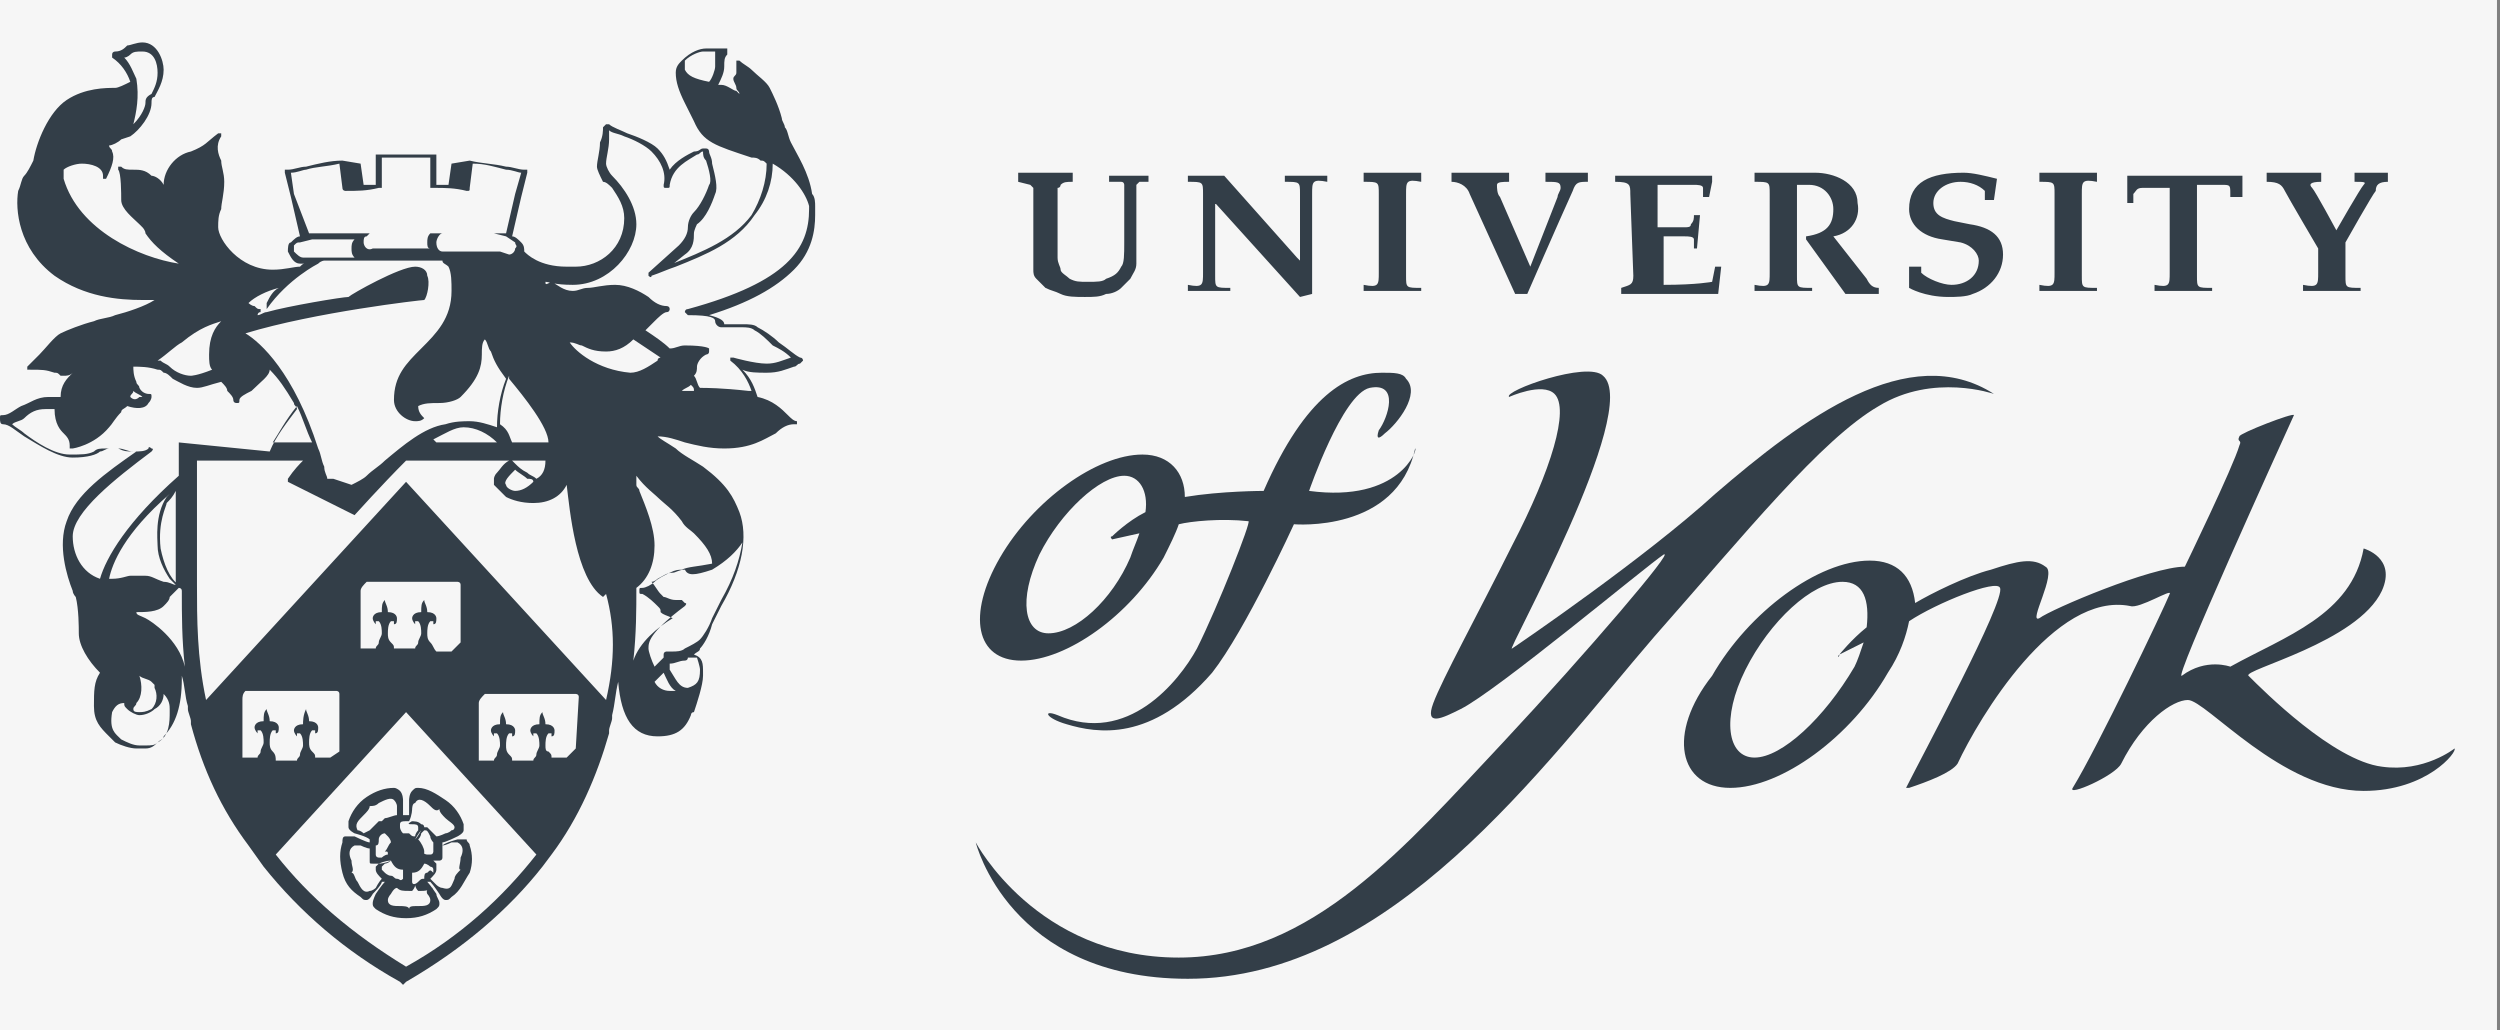
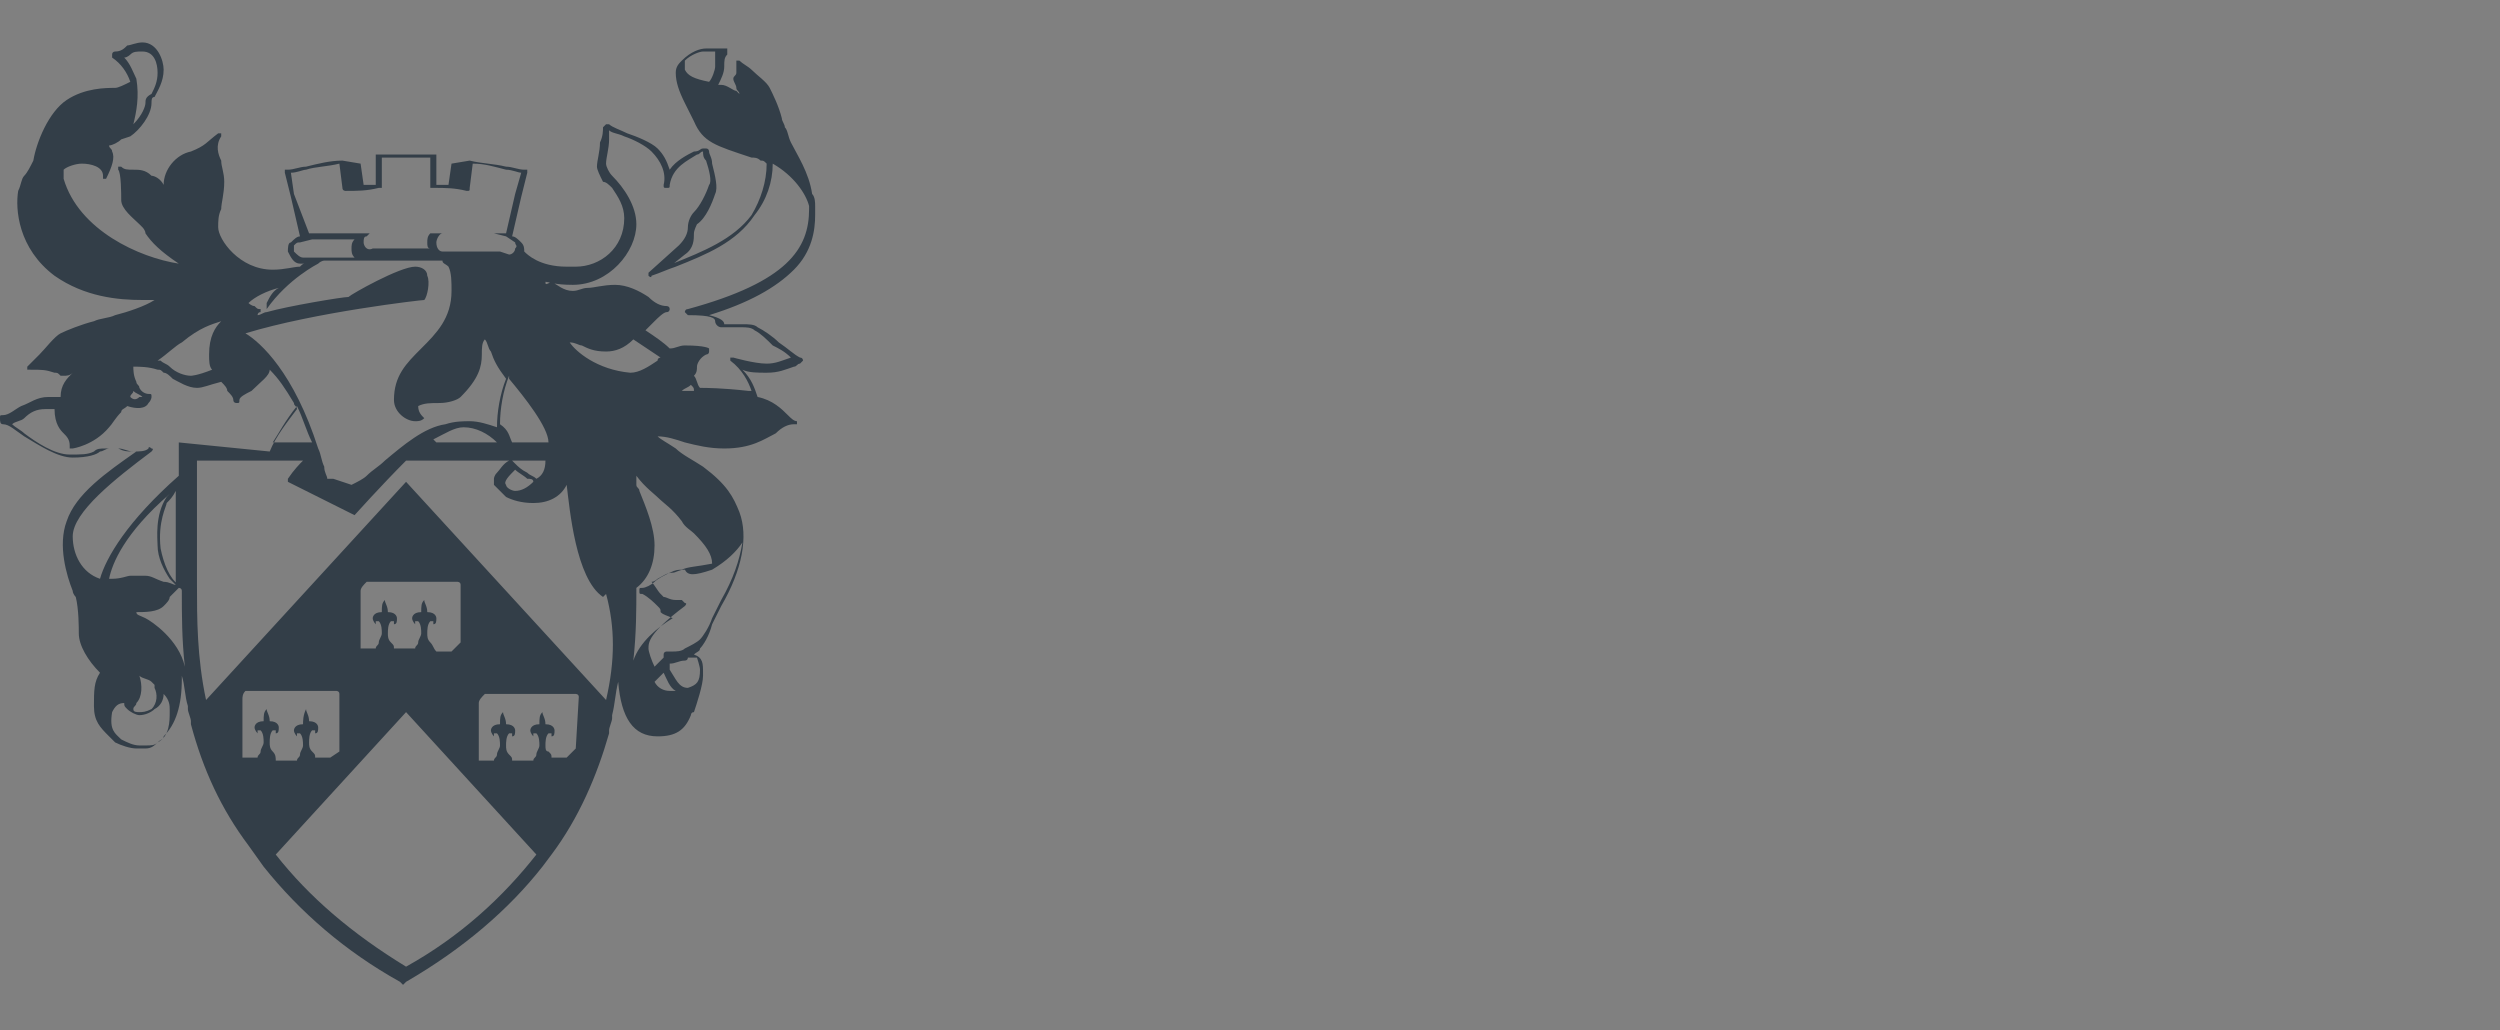
<svg xmlns="http://www.w3.org/2000/svg" version="1.1" id="Layer_1" x="0px" y="0px" viewBox="0 0 82.5 34" style="enable-background:new 0 0 82.5 34;" xml:space="preserve">
  <rect x="0" y="0" width="82.5" height="34" fill="#808080" stroke="none" />
  <style type="text/css">
	.st0{fill:#F6F6F6;}
	.st1{fill:#333E48;}
</style>
-   <rect class="st0" width="82.4" height="34" />
  <g>
-     <path class="st1" d="M63,8.8L63,9.5c0,0,0.5,0.3,1.3,0.3c0.2,0,0.6,0,0.8-0.1c0.6-0.2,1-0.7,1-1.3c0-0.6-0.4-0.9-1.1-1l-0.5-0.1   c-0.4-0.1-0.7-0.2-0.7-0.6c0-0.4,0.4-0.7,0.9-0.7c0.3,0,0.6,0.1,0.8,0.3l0,0.3h0.3l0.1-0.7c-0.4-0.1-0.8-0.2-1.1-0.2   C63.7,5.7,63,6,63,6.9c0,0.5,0.4,0.9,1.1,1l0.6,0.1c0.4,0.1,0.6,0.4,0.6,0.6c0,0.5-0.4,0.8-0.9,0.8c-0.3,0-0.8-0.2-1-0.4l0-0.2H63   L63,8.8z M49.8,13.1c0,0,1.1-0.5,1.5-0.1c0.5,0.5-0.1,2.5-1.4,5c-1.2,2.4-2.3,4.4-2.6,5.2c-0.3,0.8,0.3,0.5,0.9,0.2   c1.2-0.6,6.1-4.7,6.7-5.1c0.4-0.2-2.5,3.2-5.3,6.2c-3.2,3.4-6.3,7.1-10.7,7.1c-4.7,0-6.7-3.8-6.7-3.8s1.1,4.5,7,4.5   c6.7,0,11.7-7,15.4-11.3c3-3.4,5.5-6.5,7.4-7.6c1.8-1.1,3.8-0.4,3.8-0.4c-2.8-1.8-6.3,0.8-9.2,3.3c-2.3,2.1-6.4,4.9-6.7,5.1   c-0.3,0.3,4.3-7.9,3-9C52.4,11.9,49.6,12.9,49.8,13.1 M78.8,6V5.7h-1.1V6C78,6,78.1,6,78,6.1c-0.1,0.1-0.9,1.5-0.9,1.5   s-0.7-1.3-0.8-1.4C76.2,6.1,76.2,6,76.6,6V5.7h-1.8V6c0.4,0,0.5,0.1,0.6,0.3s1.1,1.9,1.1,1.9V9c0,0.4,0,0.5-0.5,0.4v0.2h1.9V9.5   c-0.5,0-0.5,0-0.5-0.4c0,0,0-1,0-1.1c0,0,0.9-1.6,1-1.7C78.4,6.1,78.5,6,78.8,6L78.8,6z M39.7,9c0,0.4,0,0.5-0.5,0.4v0.2h1.4V9.5   c-0.5,0-0.5,0-0.5-0.4V6.7l2.8,3.1l0.4-0.1V6.4c0-0.4,0-0.5,0.5-0.4V5.8h-1.4V6c0.5,0,0.5,0,0.5,0.4v2.2l-0.1-0.1l-2.4-2.7l-1.2,0   V6c0.5,0,0.5,0,0.5,0.4L39.7,9z M45.5,9c0,0.4,0,0.5-0.5,0.4v0.2h1.9V9.5c-0.5,0-0.5,0-0.5-0.4V6.4c0-0.4,0-0.5,0.5-0.4V5.7h-1.9V6   c0.5,0,0.5,0,0.5,0.4V9L45.5,9z M49.5,6.5c-0.1-0.1-0.1-0.3-0.1-0.4C49.4,6,49.6,6,49.8,6V5.7h-1.9V6c0.2,0,0.5,0.1,0.6,0.4L50,9.7   h0.4c0,0,1-2.3,1.5-3.4C52,6,52.1,6,52.4,6V5.7H51V6c0.4,0,0.5,0,0.5,0.2c0,0.1-0.1,0.2-0.1,0.3l-0.9,2.3L49.5,6.5L49.5,6.5z    M53.9,9.1c0,0.3-0.1,0.3-0.4,0.4v0.2h3.2l0.1-0.9h-0.2l-0.1,0.5c0,0-0.5,0.1-1.6,0.1V7.8h0.7c0.1,0,0.3,0,0.3,0.1   c0,0.1,0,0.3,0,0.3H56l0.1-1.1h-0.2c0,0.1,0,0.2-0.1,0.3c0,0.1-0.1,0.1-0.2,0.1h-0.9V6.3c0-0.1,0-0.1,0-0.2c0.2,0,0.9,0,1.2,0   c0.1,0,0.3,0,0.3,0.1c0,0.1,0,0.3,0,0.3h0.2L56.5,6l0-0.2h-3.2V6c0.5,0,0.5,0.1,0.5,0.4L53.9,9.1L53.9,9.1L53.9,9.1z M58.4,9   c0,0.4,0,0.5-0.5,0.4v0.2h1.9V9.5c-0.5,0-0.5,0-0.5-0.4V6.2c0,0,0-0.1,0-0.1c0.1,0,0.2,0,0.4,0c0.5,0,0.8,0.4,0.8,0.8   c0,0.5-0.2,0.8-0.9,0.9l0,0.1l1.3,1.8h1.1V9.5c-0.2,0-0.3-0.1-0.4-0.3l-1.1-1.4c0.6-0.1,0.9-0.6,0.8-1.1c0-0.7-0.8-1-1.4-1h-2V6   c0.5,0,0.5,0,0.5,0.4L58.4,9L58.4,9L58.4,9z M67.8,9c0,0.4,0,0.5-0.5,0.4v0.2h1.9V9.5c-0.5,0-0.5,0-0.5-0.4V6.4   c0-0.4,0-0.5,0.5-0.4V5.7h-1.9V6c0.5,0,0.5,0,0.5,0.4V9z M72.5,6.1h0.8c0.3,0,0.3,0,0.3,0.3c0,0.1,0,0.1,0,0.1H74L74,5.8h-3.8   c0,0,0,0.6,0,0.9h0.2c0-0.1,0-0.2,0-0.3c0.1-0.1,0.1-0.2,0.3-0.2h0.9V9c0,0.4,0,0.5-0.5,0.4v0.2h1.9V9.5c-0.5,0-0.5,0-0.5-0.4   L72.5,6.1L72.5,6.1L72.5,6.1z M33.6,6V5.7h1.8V6c-0.2,0-0.3,0-0.4,0.1c0,0,0,0.1-0.1,0.1c0,0.1,0,1.7,0,1.7c0,0.3,0,0.6,0,0.6   c0,0.2,0.1,0.3,0.1,0.4s0.2,0.2,0.3,0.3c0.2,0.1,0.3,0.1,0.6,0.1c0.3,0,0.5,0,0.6-0.1C36.8,9.1,36.9,9,37,8.8   c0.1-0.1,0.1-0.4,0.1-0.8c0,0,0-1.4,0-1.5c0-0.2,0-0.4,0-0.4c0,0,0-0.1-0.1-0.1C36.9,6,36.8,6,36.6,6V5.8h1.3V6c-0.2,0-0.3,0-0.3,0   c0,0,0,0-0.1,0.1c0,0,0,0.2,0,0.6c0,0.3,0,1.5,0,1.5c0,0.2,0,0.3,0,0.5c0,0.2-0.1,0.3-0.2,0.5c-0.1,0.1-0.2,0.2-0.3,0.3   c-0.1,0.1-0.3,0.2-0.5,0.2c-0.2,0.1-0.4,0.1-0.7,0.1c-0.3,0-0.6,0-0.8-0.1c-0.2-0.1-0.3-0.1-0.5-0.2c-0.1-0.1-0.2-0.2-0.3-0.3   s-0.1-0.2-0.1-0.3c0-0.1,0-0.3,0-0.5c0,0,0-1.7,0-2c0-0.1,0-0.1,0-0.2c0,0,0,0-0.1-0.1L33.6,6L33.6,6z" />
-     <path class="st1" d="M43.2,16.2c0,0,1.1-3.2,2-3.4c1-0.2,0.6,1,0.3,1.4c-0.1,0.3,0,0.3,0.2,0.1c0.4-0.3,1.2-1.3,0.7-1.8   c-0.1-0.2-0.4-0.2-0.8-0.2c-1.1,0-2.5,0.7-3.9,3.9c0,0-1.4,0-2.6,0.2c0-0.8-0.5-1.4-1.4-1.4c-1.5,0-3.6,1.5-4.7,3.4   s-0.8,3.4,0.7,3.4c1.5,0,3.6-1.5,4.7-3.4c0.2-0.4,0.4-0.8,0.5-1.1c0.4-0.1,1.4-0.2,2.3-0.1c0.1,0-1,2.8-1.7,4.2   c-0.6,1.1-2.3,3.2-4.6,2.2c-0.5-0.2-0.4,0.1,0.3,0.3c1,0.3,2.8,0.6,4.8-1.7c1.1-1.4,2.7-4.9,2.7-4.9s3.4,0.3,4-2.5   C46.8,14.8,46.2,16.6,43.2,16.2L43.2,16.2z M34.6,20.9c-0.8,0-1-1.1-0.3-2.6c0.7-1.4,2-2.6,2.8-2.6c0.5,0,0.8,0.5,0.7,1.2   c-0.6,0.3-1.1,0.8-1.1,0.8c-0.1,0,0,0.1,0,0.1l0.9-0.2c-0.1,0.3-0.2,0.5-0.3,0.8C36.7,19.8,35.5,20.9,34.6,20.9L34.6,20.9z    M81,24.7c0,0-1,0.8-2.4,0.6c-1.6-0.2-3.9-2.5-4.4-3c-0.2-0.2,3.6-1.1,4.4-2.8c0.5-1.1-0.6-1.4-0.6-1.4c-0.4,2.2-2.6,2.9-4.4,3.9   c0,0-0.8-0.3-1.6,0.3c-0.3,0.2,3.2-7.5,3.7-8.6c0-0.1-1.8,0.6-1.8,0.7c-0.1,0.2,0.1,0.1,0,0.3c-0.2,0.7-1.8,4-1.8,4   c-1.1,0-4.4,1.4-4.8,1.7c-0.4,0.2,0.6-1.5,0.2-1.7c-0.4-0.3-0.9-0.2-1.8,0.1c-0.8,0.2-2,0.8-2.5,1.1c-0.1-0.9-0.6-1.4-1.5-1.4   c-1.7,0-4,1.7-5.2,3.8C55,24.2,55.4,26,57.1,26s4-1.7,5.2-3.8c0.4-0.6,0.6-1.2,0.7-1.7c0.9-0.6,2.9-1.4,3-1.1   c0.2,0.4-2.6,5.6-3.1,6.6c0,0,0,0,0.1,0c0.6-0.2,1.4-0.5,1.6-0.8c0.7-1.5,3.2-5.7,5.7-5.2c0.3,0.1,1.4-0.6,1.3-0.4   c-0.2,0.5-2.4,5.1-3.2,6.4c-0.2,0.3,1.4-0.4,1.6-0.8c0.7-1.4,1.7-2.1,2.2-2.1c0.6,0,3.1,3,5.8,3C80.1,26.1,81.1,24.8,81,24.7   L81,24.7z M57.9,25c-0.9,0-1.1-1.3-0.3-2.9s2.2-2.9,3.2-2.9c0.7,0,0.9,0.6,0.8,1.5c-0.5,0.4-0.9,0.9-0.9,0.9c-0.1,0.1,0,0.1,0,0   l0.8-0.4c-0.1,0.3-0.2,0.6-0.3,0.8C60.2,23.7,58.8,25,57.9,25L57.9,25z M15.5,27.9c0-0.1-0.1-0.1-0.1-0.2c-0.1,0-0.3,0-0.3,0   c0,0-0.4,0.1-0.5,0.2c0,0,0-0.1,0-0.1c0,0,0,0,0,0c0.1,0,0.5-0.2,0.5-0.2c0,0,0.2-0.1,0.2-0.2c0,0,0-0.1,0-0.1c0,0,0-0.1,0-0.1   c-0.1-0.3-0.3-0.6-0.6-0.8S14.1,26,13.8,26c-0.1,0-0.1,0-0.2,0.1c-0.1,0.1-0.1,0.3-0.1,0.3v0.5h-0.1c0,0,0,0-0.1,0v-0.5   c0,0,0-0.2-0.1-0.3C13.2,26.1,13.1,26,13,26c-0.3,0-0.6,0.1-0.9,0.3c-0.3,0.2-0.5,0.5-0.6,0.8c0,0,0,0.1,0,0.1c0,0,0,0.1,0,0.1   c0,0.1,0.2,0.2,0.2,0.2c0,0,0.4,0.1,0.5,0.2c0,0,0,0,0,0c0,0,0,0.1,0,0.1c-0.1,0-0.5-0.2-0.5-0.2c0,0-0.2,0-0.3,0   c-0.1,0-0.1,0.1-0.1,0.2c-0.1,0.3-0.1,0.6,0,1s0.3,0.6,0.6,0.8c0.1,0.1,0.1,0.1,0.2,0.1c0.1,0,0.2-0.2,0.2-0.2c0,0,0.3-0.3,0.3-0.4   c0,0,0,0,0,0c0,0,0,0,0.1,0c-0.1,0.1-0.3,0.4-0.3,0.4c0,0-0.1,0.2-0.1,0.3c0,0,0,0,0,0c0,0.1,0,0.1,0.1,0.2c0.3,0.2,0.6,0.3,1,0.3   s0.7-0.1,1-0.3c0.1-0.1,0.1-0.1,0.1-0.2v0c0-0.1-0.1-0.2-0.1-0.3c0,0-0.2-0.3-0.3-0.4c0,0,0,0,0.1,0c0,0,0,0,0,0   c0.1,0.1,0.3,0.4,0.3,0.4c0,0,0.1,0.2,0.2,0.2c0.1,0,0.1,0,0.2-0.1c0.3-0.2,0.4-0.5,0.6-0.8C15.6,28.5,15.6,28.2,15.5,27.9   L15.5,27.9z M13.6,26.7c0,0,0-0.2,0.1-0.2c0.1-0.2,0.3-0.1,0.5,0.1c0.1,0.1,0.2,0.2,0.3,0.1l0,0l0,0c0,0,0,0,0,0   c0,0.1,0.1,0.2,0.2,0.3c0.1,0.1,0.3,0.2,0.3,0.3c0,0,0,0.1-0.1,0.1c-0.1,0.1-0.2,0.1-0.2,0.1c0,0-0.2,0.1-0.3,0.1   c-0.1-0.1-0.2-0.2-0.3-0.3c0,0-0.1,0-0.1,0c-0.1,0-0.1,0.1-0.1,0.1c0,0-0.1,0.2-0.2,0.3l0,0c0.1-0.2,0.2-0.3,0.2-0.3   c0,0,0.1-0.1,0.1-0.1v0c0,0,0-0.1-0.1-0.1c-0.1-0.1-0.2-0.1-0.4-0.1C13.6,26.9,13.6,26.7,13.6,26.7L13.6,26.7z M14,28.1   c0-0.1-0.1-0.3-0.2-0.4c0.1-0.1,0.1-0.2,0.1-0.2c0,0,0.1-0.1,0.1-0.1c0.1,0,0.1,0,0.2,0.2c0,0.1,0.1,0.2,0.1,0.2c0,0,0,0,0,0.1   c0,0,0,0.1,0,0.1c0,0.1,0,0.1,0,0.1c0,0,0,0.1-0.1,0.1c0,0-0.1,0-0.1,0c0,0-0.1,0-0.2-0.1C14,28.2,14,28.2,14,28.1   C14,28.1,14,28.1,14,28.1L14,28.1z M13.6,27.2c0.1,0,0.2,0,0.2,0.1c0,0,0,0.1,0,0.1c0,0-0.1,0.1-0.1,0.2c-0.1,0-0.1,0-0.2-0.1h0   c-0.1,0-0.2,0-0.2,0c-0.1-0.1-0.1-0.2-0.1-0.2c0,0,0-0.1,0-0.1c0-0.1,0.1-0.1,0.2-0.1c0.1,0,0.2,0,0.2,0   C13.4,27.2,13.5,27.2,13.6,27.2z M12,27.5c0,0-0.1-0.1-0.2-0.1c-0.1-0.2,0-0.3,0.2-0.5c0.1-0.1,0.2-0.2,0.2-0.3l0,0l0,0   c0.1,0,0.2,0,0.3-0.1c0.2-0.1,0.4-0.2,0.5-0.1c0.1,0.1,0.1,0.2,0.1,0.2v0.3c-0.1,0-0.3,0.1-0.4,0.1c0,0-0.1,0.1-0.1,0.1v0   c0,0.1,0,0.1,0.1,0.1c0,0,0.1,0.2,0.2,0.3c0,0,0,0,0,0c-0.1-0.2-0.2-0.3-0.2-0.3c0,0-0.1-0.1-0.1-0.1c0,0-0.1,0-0.1,0   c-0.1,0.1-0.2,0.2-0.3,0.3L12,27.5L12,27.5z M12.8,28.2c-0.1,0-0.2,0.1-0.2,0.1c0,0-0.1,0-0.1,0c0,0-0.1,0-0.1-0.1c0,0,0-0.1,0-0.1   c0-0.1,0-0.1,0-0.1c0,0,0,0,0-0.1c0.1,0,0.1-0.1,0.1-0.2c0-0.1,0.1-0.2,0.2-0.2c0,0,0.1,0.1,0.1,0.1c0,0,0.1,0.1,0.1,0.2   c-0.1,0.1-0.1,0.2-0.2,0.3C12.8,28.1,12.8,28.1,12.8,28.2L12.8,28.2L12.8,28.2z M12.4,29.3c0,0-0.1,0.1-0.2,0.1   c-0.2,0.1-0.3-0.1-0.4-0.3c-0.1-0.1-0.1-0.3-0.2-0.3l0,0l0,0c0.1-0.1,0-0.2,0-0.4c-0.1-0.2-0.1-0.4,0.1-0.5c0.1,0,0.2,0,0.2,0   c0,0,0.2,0.1,0.3,0.1c0,0.1,0,0.3,0,0.4c0,0.1,0,0.1,0.1,0.1c0,0,0.1,0,0.2,0c0,0,0.2-0.1,0.4-0.1c0,0,0,0,0,0   c-0.2,0.1-0.4,0.1-0.4,0.1c0,0-0.1,0.1-0.1,0.1c0,0,0,0.1,0,0.1c0,0.1,0.1,0.2,0.2,0.3C12.5,29.1,12.4,29.3,12.4,29.3L12.4,29.3z    M12.7,28.8c-0.1-0.1-0.1-0.1-0.1-0.1c0,0,0,0,0-0.1c0,0,0.1-0.1,0.1-0.1c0,0,0.1,0,0.2-0.1c0.1,0.2,0.2,0.3,0.4,0.3   c0,0.1,0,0.2,0,0.2c0,0,0,0.1,0,0.1c-0.1,0.1-0.1,0-0.2,0c-0.1,0-0.1-0.1-0.2-0.1C12.8,28.9,12.7,28.8,12.7,28.8L12.7,28.8z    M14.1,29.5c0,0,0.1,0.1,0.1,0.2c0,0.2-0.2,0.2-0.4,0.2c-0.2,0-0.3,0-0.3,0.1l0,0l0,0c0-0.1-0.2-0.1-0.3-0.1c-0.2,0-0.4,0-0.4-0.2   c0-0.1,0.1-0.2,0.1-0.2c0,0,0.1-0.2,0.2-0.2c0.1,0.1,0.2,0.1,0.4,0.1c0.1,0,0.1,0,0.1,0c0,0,0.1-0.1,0.1-0.2v-0.4h0v0.4   c0,0,0,0.1,0.1,0.2c0,0,0.1,0,0.1,0c0.1,0,0.2,0,0.4-0.1C14,29.3,14.1,29.5,14.1,29.5L14.1,29.5z M14.1,28.8   c-0.1,0-0.1,0.1-0.1,0.2c-0.1,0-0.1,0-0.2,0.1c-0.1,0.1-0.2,0.1-0.2,0c0,0,0-0.1,0-0.1v-0.2c0.2,0,0.3-0.1,0.4-0.3   c0.1,0,0.2,0.1,0.2,0.1c0,0,0.1,0,0.1,0.1c0,0,0,0,0,0.1C14.2,28.7,14.2,28.7,14.1,28.8L14.1,28.8z M15.2,28.7L15.2,28.7L15.2,28.7   c-0.1,0.1-0.2,0.2-0.2,0.3c-0.1,0.2-0.1,0.4-0.4,0.3c-0.1,0-0.2-0.1-0.2-0.1L14.2,29c0.1-0.1,0.2-0.2,0.2-0.3c0,0,0,0,0-0.1   s0,0,0-0.1c0,0-0.1-0.1-0.1-0.1c0,0-0.2-0.1-0.4-0.1c0,0,0,0,0,0c0.2,0.1,0.4,0.1,0.4,0.1c0,0,0.1,0,0.2,0c0,0,0.1,0,0.1-0.1   c0-0.1,0-0.2,0-0.4c0.1,0,0.3-0.1,0.3-0.1c0,0,0.2,0,0.2,0c0.2,0.1,0.2,0.3,0.1,0.5C15.2,28.5,15.1,28.7,15.2,28.7L15.2,28.7z" />
    <path class="st1" d="M8.7,28.6c1.2,1.5,2.7,2.8,4.5,3.8l0.1,0.1l0.1-0.1c1.9-1.1,3.4-2.4,4.5-3.8l0.3-0.4c0.9-1.2,1.5-2.6,1.9-4   l0-0.1c0-0.1,0.1-0.3,0.1-0.4l0-0.1c0.1-0.4,0.1-0.7,0.2-1.1v0c0.1,1.2,0.5,1.8,1.3,1.8c0.6,0,0.9-0.2,1.1-0.7c0,0,0-0.1,0.1-0.1   c0.1-0.3,0.3-0.9,0.3-1.2v-0.1c0-0.3,0-0.5-0.3-0.6c0,0,0,0,0,0c0.1-0.1,0.2-0.1,0.2-0.2c0.1-0.1,0.3-0.4,0.4-0.8   c0.1-0.2,0.2-0.4,0.3-0.6c0,0,0,0,0,0c0.7-1.2,0.9-2.3,0.6-3.1c0,0,0,0,0,0c0,0,0,0,0,0c-0.2-0.5-0.4-0.9-1.2-1.5   c-0.3-0.2-0.7-0.4-0.9-0.6c-0.3-0.2-0.5-0.3-0.6-0.4c0.3,0,0.6,0.1,0.9,0.2c0.4,0.1,0.8,0.2,1.3,0.2c0.9,0,1.3-0.3,1.7-0.5   c0.2-0.2,0.4-0.3,0.6-0.3c0,0,0.1,0,0.1,0c0,0,0-0.1,0-0.1c-0.1,0-0.2-0.1-0.3-0.2c-0.2-0.2-0.5-0.5-1-0.6c0,0,0,0,0,0   c-0.1-0.3-0.2-0.6-0.5-0.9c0.2,0.1,0.5,0.1,0.8,0.1c0.4,0,0.6-0.1,0.9-0.2c0.1,0,0.1-0.1,0.2-0.1c0,0,0.1-0.1,0.1-0.1   c0,0,0-0.1-0.1-0.1c-0.2-0.1-0.4-0.3-0.7-0.5c-0.2-0.2-0.5-0.4-0.7-0.5c-0.1-0.1-0.3-0.1-0.5-0.1c-0.1,0-0.2,0-0.2,0   c-0.1,0-0.1,0-0.2,0c-0.1,0-0.1,0-0.2,0c0,0,0,0,0,0c0,0,0,0,0,0c0-0.1-0.1-0.2-0.5-0.3c1.3-0.4,2.2-0.9,2.8-1.5   c0.6-0.6,0.7-1.3,0.7-1.8V6.8c0-0.1,0-0.3-0.1-0.4c-0.1-0.7-0.5-1.3-0.7-1.7C26,4.5,26,4.3,25.9,4.2c0-0.1-0.1-0.2-0.1-0.3   c-0.1-0.4-0.3-0.8-0.4-1c-0.1-0.2-0.4-0.4-0.6-0.6c-0.1-0.1-0.3-0.2-0.4-0.3c0,0,0,0-0.1,0c0,0,0,0,0,0.1c0,0.1,0,0.2,0,0.3   c0,0.1-0.1,0.1-0.1,0.2c0,0.1,0.1,0.2,0.1,0.3c0,0.1,0.1,0.1,0.1,0.2c0,0-0.1-0.1-0.1-0.1C24.2,3,24,2.8,23.8,2.8c0,0-0.1,0-0.1,0   c0.1-0.2,0.2-0.4,0.2-0.6c0-0.2,0-0.3,0.1-0.4l0-0.1c0,0,0-0.1,0-0.1c0,0-0.1,0-0.1,0c0,0,0,0-0.1,0c-0.1,0-0.1,0-0.2,0   c-0.1,0-0.2,0-0.3,0c-0.2,0-0.5,0.1-0.8,0.4c0,0,0,0,0,0l0,0c-0.1,0.1-0.2,0.2-0.2,0.4c0,0.3,0.1,0.6,0.3,1   c0.1,0.2,0.2,0.4,0.3,0.6c0.3,0.7,0.7,0.8,1.9,1.2c0.1,0,0.2,0,0.3,0.1c0.1,0,0.1,0,0.2,0.1c0,0.6-0.2,1.2-0.5,1.7   c-0.6,0.8-1.6,1.2-2.6,1.6l-0.1,0.1l0.5-0.4c0.3-0.2,0.3-0.5,0.3-0.7c0-0.1,0.1-0.3,0.1-0.3c0.3-0.2,0.5-0.7,0.6-1   c0.1-0.2,0-0.6-0.1-1c0-0.2-0.1-0.3-0.1-0.4c0,0,0-0.1-0.1-0.1s-0.1,0-0.1,0c-0.1,0-0.1,0.1-0.3,0.1c-0.2,0.1-0.6,0.3-0.8,0.6   c-0.1-0.3-0.2-0.5-0.4-0.7c-0.2-0.2-0.7-0.4-1-0.5c-0.2-0.1-0.5-0.2-0.6-0.3c0,0-0.1,0-0.1,0c0,0-0.1,0.1-0.1,0.1   c0,0.1,0,0.3-0.1,0.5c0,0.3-0.1,0.6-0.1,0.8c0,0.1,0.1,0.3,0.2,0.5c0,0,0,0,0,0C20,6,20.1,6.1,20.2,6.2c0.2,0.3,0.4,0.6,0.4,1   c0,1-0.8,1.6-1.6,1.6c-0.1,0-0.2,0-0.3,0c-0.9,0-1.3-0.4-1.4-0.5c0-0.1,0-0.2-0.1-0.3c-0.1-0.1-0.2-0.2-0.3-0.2h0l0.3-1.3l0.2-0.8   c0,0,0-0.1,0-0.1s0,0-0.1,0c-0.2,0-0.4-0.1-0.6-0.1c-0.4-0.1-0.8-0.1-1.2-0.2c0,0,0,0,0,0l-0.6,0.1l-0.1,0.7c-0.1,0-0.3,0-0.4,0   l0-0.9c0,0,0-0.1,0-0.1c0,0,0,0-0.1,0c-0.3,0-0.6,0-0.9,0c-0.3,0-0.6,0-0.9,0c0,0-0.1,0-0.1,0c0,0,0,0,0,0.1l0,0.9   c-0.1,0-0.3,0-0.4,0l-0.1-0.7l-0.6-0.1c0,0,0,0,0,0c-0.4,0-0.8,0.1-1.2,0.2c-0.2,0-0.4,0.1-0.6,0.1c0,0-0.1,0-0.1,0   c0,0,0,0.1,0,0.1l0.2,0.8l0.3,1.3h0c-0.1,0-0.2,0.1-0.3,0.2C9.5,8,9.5,8.2,9.5,8.3c0.1,0.2,0.2,0.4,0.4,0.4c0,0,0.1,0,0.1,0l0.1,0   C10,8.7,10,8.7,9.9,8.8C9.7,8.8,9.4,8.9,9,8.9c-1.1,0-1.8-1-1.8-1.4c0-0.2,0-0.4,0.1-0.6c0-0.2,0.1-0.5,0.1-0.9   c0-0.3-0.1-0.5-0.1-0.7c-0.1-0.2-0.2-0.5,0-0.8c0,0,0-0.1,0-0.1c0,0-0.1,0-0.1,0C6.8,4.7,6.8,4.8,6.3,5C5.8,5.1,5.4,5.6,5.4,6.1   C5.3,5.9,5.1,5.8,5,5.8C4.8,5.6,4.6,5.6,4.4,5.6c-0.2,0-0.3,0-0.4-0.1c0,0-0.1,0-0.1,0c0,0,0,0.1,0,0.1C4,5.7,4,6.4,4,6.6   c0,0.3,0.4,0.6,0.6,0.8c0,0,0.1,0.1,0.1,0.1c0,0,0.1,0.1,0.1,0.2C5,8,5.3,8.3,5.9,8.7C4.6,8.5,2.6,7.6,2.1,5.9c0-0.1,0-0.2,0-0.3   c0.1-0.1,0.4-0.2,0.6-0.2c0.3,0,0.7,0.1,0.7,0.4c0,0,0,0,0,0.1c0,0,0,0,0.1,0C3.7,5.5,3.8,5.2,3.7,5c0-0.1-0.1-0.1-0.1-0.2   c0.1,0,0.3-0.1,0.4-0.2c0,0,0.3-0.1,0.3-0.1C4.6,4.3,5,3.8,5,3.4C5,3.3,5,3.2,5.1,3.2C5.2,3,5.4,2.7,5.4,2.3c0-0.3-0.2-0.9-0.7-0.9   c-0.2,0-0.4,0.1-0.5,0.1C4.1,1.6,4,1.7,3.8,1.7c0,0-0.1,0-0.1,0.1c0,0,0,0.1,0,0.1C4,2.1,4.2,2.4,4.3,2.7C4.1,2.8,3.9,2.9,3.8,2.9   c-0.3,0-1,0-1.6,0.4c-0.6,0.4-1,1.4-1.1,2l0,0C1,5.5,0.9,5.7,0.8,5.8C0.7,5.9,0.7,6.1,0.6,6.3c-0.1,0.6,0,1.9,1.2,2.8   c1,0.7,2.1,0.8,2.9,0.8c0.1,0,0.2,0,0.4,0c-0.3,0.2-0.9,0.4-1.3,0.5c-0.2,0.1-0.5,0.1-0.7,0.2c-0.4,0.1-0.9,0.3-1.1,0.4   c-0.2,0.1-0.5,0.5-0.7,0.7C1.1,11.9,1,12,0.9,12.1c0,0,0,0,0,0.1c0,0,0,0,0.1,0c0.4,0,0.5,0,0.8,0.1c0.1,0,0.1,0,0.2,0.1   c0,0,0.1,0,0.1,0c0.1,0,0.2,0,0.3-0.1C2.2,12.5,2,12.7,2,13.1H1.6c-0.4,0-0.6,0.2-0.9,0.3c-0.2,0.1-0.4,0.3-0.6,0.3   c-0.1,0-0.1,0-0.1,0.1S0,14,0.1,14c0.2,0,0.4,0.2,0.7,0.4c0.5,0.3,1.1,0.7,1.6,0.7c0.5,0,0.8-0.1,0.9-0.2c0.1,0,0.2-0.1,0.3-0.1   c0.1,0,0.2,0,0.3,0c0.2,0,0.3,0.1,0.5,0.1h0.1c-1,0.7-2,1.4-2.3,2.3c-0.3,0.8,0,1.8,0.2,2.3c0,0.1,0.1,0.2,0.1,0.2   c0.1,0.4,0.1,1,0.1,1.2c0,0.4,0.3,0.9,0.7,1.3c-0.2,0.3-0.2,0.6-0.2,1.1c0,0.5,0.2,0.7,0.5,1c0,0,0.1,0.1,0.1,0.1   c0,0,0.1,0.1,0.1,0.1c0,0,0,0,0,0c0.2,0.1,0.5,0.2,0.7,0.2c0.1,0,0.2,0,0.3,0c0.2,0,0.3-0.1,0.4-0.2c0,0,0,0,0,0c0,0,0,0,0,0h0   c0.1-0.1,0.2-0.1,0.2-0.2c0.4-0.4,0.6-1,0.6-1.9c0,0,0-0.1,0-0.1c0.1,0.3,0.1,0.7,0.2,1l0,0.1c0,0.1,0.1,0.3,0.1,0.4l0,0.1   c0.4,1.5,1,2.8,1.9,4L8.7,28.6L8.7,28.6z M23.6,2.2c0,0.1-0.1,0.4-0.2,0.5c-0.5-0.1-0.7-0.2-0.8-0.4c0-0.1,0-0.2,0-0.3v0   c0.2-0.2,0.5-0.3,0.6-0.3c0.1,0,0.1,0,0.2,0c0.1,0,0.2,0,0.2,0C23.6,2,23.6,2.1,23.6,2.2L23.6,2.2z M4.1,1.9c0.1,0,0.2-0.1,0.2-0.1   c0.1-0.1,0.2-0.1,0.4-0.1c0.4,0,0.5,0.4,0.5,0.7c0,0.3-0.1,0.5-0.2,0.7C4.8,3.2,4.8,3.3,4.8,3.4c0,0.1-0.1,0.4-0.4,0.7   c0.1-0.4,0.2-0.9,0.1-1.5C4.4,2.4,4.3,2.1,4.1,1.9L4.1,1.9z M4,4.6C4,4.6,4,4.6,4,4.6C4,4.6,4,4.6,4,4.6z M18.1,14.6   C18.1,14.6,18.1,14.6,18.1,14.6l-1.2,0c-0.1-0.2-0.1-0.4-0.4-0.6c0,0,0,0,0,0c0-0.5,0.1-1.1,0.3-1.6c0,0,0,0,0,0.1   C17.3,13.1,18.1,14.1,18.1,14.6z M14.9,8.3c-0.1,0-0.3,0-0.3,0c-0.1,0-0.2-0.1-0.2-0.3c0-0.1,0.1-0.3,0.2-0.3h0c0,0,0.3,0,0.3,0   l0,0c0.1,0,0.1,0,0.2,0l0.1,0l0.2,0l0.3,0c0.1,0,0.2,0,0.3,0c0,0,0.1,0,0.1,0c0.1,0,0.2,0,0.2,0l0.4,0.1C17,8,17,8,17,8   c0,0.1,0.1,0.1,0,0.2c0,0.1-0.1,0.2-0.2,0.2c0,0,0,0,0,0l-0.3-0.1c-0.1,0-0.1,0-0.2,0c0,0-0.1,0-0.1,0c-0.1,0-0.2,0-0.3,0l-0.3,0   l-0.2,0c0,0-0.1,0-0.1,0C15,8.3,15,8.3,14.9,8.3L14.9,8.3L14.9,8.3z M9.7,6.4L9.6,5.7c0.2,0,0.4-0.1,0.5-0.1   c0.3-0.1,0.7-0.1,1.1-0.2l0.1,0.8c0,0.1,0.1,0.1,0.1,0.1c0.4,0,0.7,0,1.1-0.1c0,0,0.1,0,0.1,0c0,0,0,0,0-0.1l0-0.9   c0.3,0,0.6,0,0.8,0s0.6,0,0.8,0l0,0.9c0,0,0,0.1,0,0.1c0,0,0,0,0.1,0c0.4,0,0.7,0,1.1,0.1c0.1,0,0.1,0,0.1-0.1l0.1-0.8   c0.4,0,0.7,0.1,1.1,0.2c0.2,0,0.4,0.1,0.5,0.1L17,6.4l-0.3,1.3l-0.2,0c-0.1,0-0.2,0-0.2,0c0,0-0.1,0-0.1,0c-0.1,0-0.2,0-0.4,0   l-0.2,0l-0.3,0l-0.1,0c-0.1,0-0.2,0-0.2,0l-0.4,0h0c0,0,0,0-0.1,0l-0.3,0c-0.2,0-0.4,0-0.6,0l-0.2,0l-0.2,0c-0.2,0-0.4,0-0.6,0   l-0.3,0c-0.1,0-0.1,0-0.1,0h0l-0.4,0c-0.1,0-0.2,0-0.2,0l-0.1,0l-0.2,0l-0.3,0c-0.1,0-0.2,0-0.3,0c0,0-0.1,0-0.1,0   c-0.1,0-0.2,0-0.2,0l-0.2,0L9.7,6.4L9.7,6.4z M14.2,8.2L14.2,8.2c-0.2,0-0.4,0-0.6,0c-0.1,0-0.1,0-0.2,0c-0.1,0-0.1,0-0.2,0   c-0.2,0-0.4,0-0.6,0h0l-0.3,0C12.1,8.3,12,8.1,12,8c0-0.1,0-0.2,0.1-0.2c0,0,0.1-0.1,0.1-0.1h0c0.1,0,0.4,0,0.4,0h0   c0.2,0,0.4,0,0.6,0l0.2,0l0.2,0c0.2,0,0.4,0,0.6,0h0c-0.1,0.1-0.1,0.2-0.1,0.3C14.1,8.1,14.1,8.2,14.2,8.2z M10,8.5   c-0.1,0-0.2-0.1-0.3-0.2c0-0.1,0-0.2,0-0.2C9.8,8,9.8,8,9.9,8l0.4-0.1c0.1,0,0.1,0,0.2,0c0,0,0.1,0,0.1,0c0.1,0,0.2,0,0.3,0l0.3,0   l0.2,0c0,0,0.1,0,0.1,0c0.1,0,0.2,0,0.2,0l0,0c-0.1,0.1-0.1,0.2-0.1,0.3c0,0.1,0,0.2,0.1,0.3h0c-0.1,0-0.1,0-0.2,0c0,0-0.1,0-0.1,0   l-0.2,0l-0.3,0c-0.1,0-0.2,0-0.3,0c0,0-0.1,0-0.1,0c-0.1,0-0.2,0-0.2,0L10,8.5L10,8.5z M10.5,8.7C10.5,8.7,10.5,8.7,10.5,8.7   L10.5,8.7c0.1-0.1,0.2-0.1,0.2-0.1c0.1,0,0.2,0,0.3,0l0.3,0l0.2,0l0.1,0c0.1,0,0.2,0,0.2,0l0.4,0h0c0,0,0,0,0.1,0l0.3,0   c0.2,0,0.4,0,0.6,0c0.1,0,0.1,0,0.2,0c0.1,0,0.1,0,0.2,0c0.2,0,0.4,0,0.6,0l0.3,0c0.1,0,0.1,0,0.1,0h0c0,0.1,0.1,0.1,0.2,0.2   c0.1,0.2,0.1,0.5,0.1,0.8c0,0.9-0.5,1.4-1,1.9c-0.5,0.5-0.9,0.9-0.9,1.7c0,0.4,0.4,0.7,0.7,0.7c0.1,0,0.2,0,0.3-0.1c0,0,0,0,0,0   s0,0,0,0c-0.1-0.1-0.2-0.2-0.2-0.4c0.2-0.1,0.4-0.1,0.7-0.1c0.3,0,0.6-0.1,0.7-0.2c0.6-0.6,0.7-1,0.7-1.4c0-0.2,0-0.4,0.1-0.5   c0.1,0.1,0.1,0.3,0.2,0.4c0.1,0.3,0.2,0.5,0.5,0.9c-0.2,0.5-0.3,1.1-0.3,1.6c-0.3-0.1-0.6-0.2-0.9-0.2c-0.2,0-0.5,0-0.8,0.1   c-0.7,0.1-1.4,0.7-2,1.2c-0.2,0.2-0.4,0.3-0.6,0.5l0,0c-0.1,0.1-0.3,0.2-0.5,0.3L11,15.8c0,0,0,0-0.1,0c0,0,0,0-0.1,0   c0-0.1-0.1-0.2-0.1-0.4c0,0,0,0,0,0c-0.1-0.2-0.1-0.4-0.2-0.6c0,0,0,0,0,0c-0.8-2.5-1.9-3.5-2.4-3.8c2.3-0.7,5.8-1.1,5.9-1.1   c0,0,0,0,0,0c0.1-0.1,0.2-0.6,0.1-0.8c0-0.2-0.2-0.3-0.4-0.3c-0.5,0-2.1,0.9-2.2,1c-0.2,0-2,0.3-2.7,0.5v-0.1   C9.5,9.2,10.5,8.7,10.5,8.7L10.5,8.7z M16.4,14.6h-2c0,0-0.1-0.1-0.1-0.1c0.4-0.2,0.7-0.4,1-0.4C15.7,14.1,16.1,14.3,16.4,14.6z    M10.3,14.6H9c0.2-0.3,0.4-0.7,0.8-1.2C10,13.8,10.1,14.2,10.3,14.6L10.3,14.6z M9.2,9.5C9,9.6,8.9,9.8,8.8,10c0,0,0,0,0,0.1v0.2   c-0.1,0-0.2,0.1-0.3,0.1c0,0,0-0.1,0.1-0.1c0,0,0,0,0-0.1c0,0,0,0,0,0c-0.1,0-0.1,0-0.2-0.1c-0.1,0-0.2-0.1-0.2-0.1   C8.4,9.8,8.8,9.6,9.2,9.5L9.2,9.5z M6,11.3c0.6-0.5,1-0.6,1.3-0.7c-0.2,0.2-0.4,0.5-0.4,1.1c0,0.2,0,0.4,0.1,0.5   c-0.5,0.2-0.7,0.2-0.7,0.2c-0.2,0-0.5-0.1-0.7-0.3c-0.1-0.1-0.2-0.1-0.3-0.2c0,0-0.1,0-0.1,0C5.5,11.7,5.8,11.4,6,11.3L6,11.3z    M3.6,19.1c0.1-0.5,0.5-1.5,2-2.8c0,0-0.1,0.1-0.1,0.1c-0.4,0.6-0.3,1.4-0.3,1.6c0,0.4,0.2,0.8,0.4,1.1c0.1,0.1,0.1,0.1,0.2,0.2   c-0.1,0-0.2-0.1-0.4-0.1C5.1,19.1,5,19,4.8,19c-0.2,0-0.3,0-0.5,0c-0.1,0-0.3,0.1-0.6,0.1C3.7,19.1,3.6,19.1,3.6,19.1L3.6,19.1z    M5.9,19.3c-0.3-0.2-0.5-0.7-0.6-1.2c-0.1-0.9,0.2-1.4,0.2-1.5c0.1-0.1,0.2-0.2,0.3-0.4V19.3z M4.6,22.3c0.1,0.1,0.3,0.1,0.4,0.2   c0,0,0.1,0.1,0.1,0.1c0,0,0,0,0,0.1c0.1,0.2,0.1,0.5-0.1,0.7c-0.2,0.1-0.3,0.1-0.4,0.1c-0.1,0-0.2,0-0.2-0.1c0-0.1,0.1-0.1,0.1-0.2   C4.7,23,4.7,22.6,4.6,22.3L4.6,22.3z M5.2,24.5c-0.1,0.1-0.2,0.1-0.4,0.1c-0.1,0-0.1,0-0.2,0c-0.2,0-0.4-0.1-0.6-0.2   c-0.2-0.2-0.4-0.3-0.3-0.9c0.1-0.2,0.2-0.3,0.4-0.3c0,0.1,0,0.1,0.1,0.2c0.1,0.1,0.3,0.2,0.4,0.2c0.2,0,0.4-0.1,0.5-0.2   c0.2-0.1,0.3-0.3,0.3-0.5c0.2,0.2,0.2,0.4,0.2,0.5c0,0,0,0.1,0,0.1C5.6,23.8,5.6,24.3,5.2,24.5z M4.8,20.4L4.8,20.4   c-0.2-0.1-0.3-0.1-0.3-0.2c0.3,0,0.7,0,0.9-0.2c0.1-0.1,0.2-0.2,0.2-0.3c0.1-0.1,0.2-0.2,0.3-0.3c0,0,0.1,0,0.1,0.1   c0,0.8,0,1.6,0.1,2.5C5.9,21.1,5,20.5,4.8,20.4L4.8,20.4z M5.9,14.6v1.1c-1.7,1.5-2.4,2.7-2.6,3.4c-0.6-0.2-0.9-0.8-0.9-1.4   c0-0.8,1.4-1.9,2.6-2.8c0,0,0.1-0.1,0-0.1c0,0-0.1-0.1-0.1,0c-0.1,0.1-0.3,0.1-0.5,0.1c-0.2,0-0.3,0-0.5-0.1c-0.1,0-0.3,0-0.4,0   c-0.2,0-0.3,0-0.4,0.1c-0.2,0.1-0.4,0.1-0.8,0.1c-0.5,0-1.1-0.4-1.5-0.7c-0.1-0.1-0.3-0.2-0.4-0.3c0.1-0.1,0.3-0.1,0.4-0.2   c0.2-0.2,0.4-0.3,0.7-0.3h0.3c0,0.5,0.2,0.7,0.3,0.8c0.1,0.1,0.2,0.2,0.2,0.4c0,0,0,0.1,0,0.1c0,0,0.1,0,0.1,0c0,0,0.7-0.1,1.2-0.7   c0.1-0.1,0.2-0.3,0.4-0.5c0-0.1,0.1-0.1,0.2-0.2c0.3,0.1,0.6,0.1,0.7-0.1C5,13.2,5,13.1,5,13.1c0-0.1,0-0.1-0.1-0.1   c0,0-0.2,0-0.3-0.2c0-0.1-0.1-0.1-0.1-0.2c-0.1-0.2-0.1-0.4-0.1-0.5c0.2,0,0.5,0,0.8,0.1c0.1,0,0.1,0,0.2,0.1   c0.1,0,0.2,0.1,0.3,0.2c0.2,0.1,0.5,0.3,0.8,0.3c0.2,0,0.4-0.1,0.8-0.2c0.1,0.1,0.2,0.2,0.2,0.3c0.1,0.1,0.2,0.2,0.2,0.3   c0,0.1,0.1,0.1,0.1,0.1c0.1,0,0.1,0,0.1-0.1c0-0.1,0.2-0.2,0.4-0.3c0.3-0.3,0.6-0.5,0.6-0.7c0.3,0.3,0.5,0.6,0.8,1.1   c0,0.1,0.1,0.1,0.1,0.2c-0.3,0.4-0.7,0.9-0.9,1.4L5.9,14.6L5.9,14.6z M4.3,13.1c0-0.1,0.1-0.1,0.1-0.2c0.1,0.1,0.2,0.1,0.3,0.2   c0,0-0.1,0-0.1,0C4.5,13.2,4.4,13.2,4.3,13.1z M9,24.8c-0.1-0.1-0.1-0.2-0.1-0.3c0-0.1,0-0.3,0.1-0.4c0,0,0,0,0,0c0,0,0.1,0,0.1,0   c0,0,0,0.1,0,0.1l0,0h0c0.1,0,0.1-0.1,0.1-0.2c0,0,0-0.2-0.3-0.2v0c0-0.2-0.1-0.3-0.1-0.4l0,0l0,0c-0.1,0.1-0.1,0.2-0.1,0.4v0   c-0.3,0-0.3,0.2-0.3,0.2c0,0.1,0.1,0.2,0.1,0.2h0l0,0c0,0,0-0.1,0-0.1c0,0,0,0,0.1,0c0,0,0,0,0,0c0.1,0.1,0.1,0.3,0.1,0.4   c0,0.1-0.1,0.2-0.1,0.3c0,0.1-0.1,0.1-0.1,0.2v0H8v-1.9C8,23,8,22.9,8.1,22.8l0,0c0.1,0,0.1,0,0.1,0h2.8c0,0,0.1,0,0.1,0   c0,0,0.1,0,0.1,0.1v1.9L10.9,25h-0.5v0c0-0.1,0-0.1-0.1-0.2c-0.1-0.1-0.1-0.2-0.1-0.3c0-0.1,0-0.3,0.1-0.4c0,0,0,0,0,0   c0,0,0.1,0,0.1,0c0,0,0,0.1,0,0.1l0,0h0c0.1,0,0.1-0.1,0.1-0.2c0,0,0-0.2-0.3-0.2v0c0-0.2-0.1-0.3-0.1-0.4l0,0l0,0   C10,23.6,10,23.8,10,23.9v0c-0.3,0-0.3,0.2-0.3,0.2c0,0.1,0.1,0.2,0.1,0.2h0l0,0c0,0,0-0.1,0-0.1c0,0,0,0,0.1,0c0,0,0,0,0,0   c0.1,0.1,0.1,0.3,0.1,0.4c0,0.1-0.1,0.2-0.1,0.3c0,0.1-0.1,0.1-0.1,0.2v0H9.1v0C9.1,25,9.1,24.9,9,24.8L9,24.8z M13.4,31.9   c-1.8-1.1-3.2-2.3-4.3-3.7l4.3-4.7l4.3,4.7C16.6,29.6,15.2,30.9,13.4,31.9z M14.2,21.2c-0.1-0.1-0.1-0.2-0.1-0.3   c0-0.1,0-0.3,0.1-0.4c0,0,0,0,0,0c0,0,0.1,0,0.1,0c0,0,0,0.1,0,0.1l0,0h0c0.1,0,0.1-0.1,0.1-0.2c0,0,0-0.2-0.3-0.2v0   c0-0.2-0.1-0.3-0.1-0.4l0,0l0,0c-0.1,0.1-0.1,0.2-0.1,0.4v0c-0.3,0-0.3,0.2-0.3,0.2c0,0.1,0.1,0.2,0.1,0.2h0l0,0c0,0,0-0.1,0-0.1   c0,0,0,0,0.1,0c0,0,0,0,0,0c0.1,0.1,0.1,0.3,0.1,0.4c0,0.1-0.1,0.2-0.1,0.3c0,0.1-0.1,0.1-0.1,0.2v0H13v0c0-0.1,0-0.1-0.1-0.2   c-0.1-0.1-0.1-0.2-0.1-0.3c0-0.1,0-0.3,0.1-0.4c0,0,0,0,0,0c0,0,0.1,0,0.1,0c0,0,0,0.1,0,0.1l0,0h0c0.1,0,0.1-0.1,0.1-0.2   c0,0,0-0.2-0.3-0.2v0c0-0.2-0.1-0.3-0.1-0.4l0,0l0,0c-0.1,0.1-0.1,0.2-0.1,0.4v0c-0.3,0-0.3,0.2-0.3,0.2c0,0.1,0.1,0.2,0.1,0.2h0   l0,0c0,0,0-0.1,0-0.1c0,0,0,0,0.1,0c0,0,0,0,0,0c0.1,0.1,0.1,0.3,0.1,0.4c0,0.1-0.1,0.2-0.1,0.3c0,0.1-0.1,0.1-0.1,0.2v0h-0.5v-1.9   c0-0.1,0.1-0.2,0.2-0.3l0,0c0.1,0,0.1,0,0.1,0H15c0,0,0.1,0,0.1,0c0,0,0.1,0,0.1,0.1v1.9l-0.3,0.3h-0.5v0   C14.3,21.4,14.3,21.3,14.2,21.2L14.2,21.2z M19,24.7L18.7,25h-0.5v0c0-0.1,0-0.1-0.1-0.2C18,24.8,18,24.7,18,24.6   c0-0.1,0-0.3,0.1-0.4c0,0,0,0,0,0c0,0,0.1,0,0.1,0c0,0,0,0.1,0,0.1l0,0h0c0.1,0,0.1-0.1,0.1-0.2c0,0,0-0.2-0.3-0.2v0   c0-0.2-0.1-0.3-0.1-0.4l0,0l0,0c-0.1,0.1-0.1,0.2-0.1,0.4v0c-0.3,0-0.3,0.2-0.3,0.2c0,0.1,0.1,0.2,0.1,0.2h0l0,0c0,0,0-0.1,0-0.1   c0,0,0,0,0.1,0c0,0,0,0,0,0c0.1,0.1,0.1,0.3,0.1,0.4c0,0.1-0.1,0.2-0.1,0.3c0,0.1-0.1,0.1-0.1,0.2v0h-0.7v0c0-0.1,0-0.1-0.1-0.2   c-0.1-0.1-0.1-0.2-0.1-0.3c0-0.1,0-0.3,0.1-0.4c0,0,0,0,0,0c0,0,0.1,0,0.1,0c0,0,0,0.1,0,0.1l0,0h0c0.1,0,0.1-0.1,0.1-0.2   c0,0,0-0.2-0.3-0.2v0c0-0.2-0.1-0.3-0.1-0.4l0,0l0,0c-0.1,0.1-0.1,0.2-0.1,0.4v0c-0.3,0-0.3,0.2-0.3,0.2c0,0.1,0.1,0.2,0.1,0.2h0   l0,0c0,0,0-0.1,0-0.1c0,0,0,0,0.1,0c0,0,0,0,0,0c0.1,0.1,0.1,0.3,0.1,0.4c0,0.1-0.1,0.2-0.1,0.3c0,0.1-0.1,0.1-0.1,0.2v0h-0.5v-1.9   c0-0.1,0.1-0.2,0.2-0.3l0,0c0.1,0,0.1,0,0.1,0h2.8c0,0,0.1,0,0.1,0c0,0,0.1,0,0.1,0.1L19,24.7L19,24.7z M20,23.1l-6.6-7.2l-6.6,7.2   c-0.3-1.4-0.3-2.7-0.3-3.8v-4.1H10c-0.1,0.1-0.3,0.3-0.5,0.6l0,0.1l2.2,1.1l0,0c0,0,0.9-1,1.7-1.8h4.6c0,0.3-0.1,0.5-0.3,0.6   c-0.1-0.1-0.2-0.1-0.3-0.2c-0.2-0.1-0.3-0.2-0.4-0.3c0,0,0,0-0.1-0.1c0,0-0.1,0-0.1,0c-0.2,0.1-0.3,0.3-0.4,0.4c0,0,0,0,0,0v0   c-0.1,0.1-0.1,0.2-0.1,0.2c0,0.1,0,0.1,0,0.2l0,0c0,0,0,0,0,0c0.1,0.1,0.2,0.2,0.4,0.4c0.2,0.1,0.5,0.2,0.9,0.2   c0.5,0,0.9-0.2,1.1-0.6c0.1,0.8,0.3,3.1,1.2,3.7c0,0,0,0,0,0s0,0,0,0c0,0,0.1-0.1,0.1-0.1C20.3,20.7,20.3,21.8,20,23.1L20,23.1z    M17.6,15.9c-0.2,0.2-0.4,0.3-0.6,0.3c-0.1,0-0.3-0.1-0.3-0.2l0,0c-0.1-0.1,0.1-0.3,0.3-0.5c0.1,0.1,0.3,0.2,0.4,0.3   C17.5,15.8,17.6,15.8,17.6,15.9L17.6,15.9z M18.8,11.3c0.2,0,0.3,0.1,0.4,0.1c0.2,0.1,0.4,0.2,0.8,0.2c0.3,0,0.6-0.1,0.9-0.4   c0.3,0.2,0.6,0.4,0.9,0.6c0,0-0.1,0-0.1,0.1c-0.3,0.2-0.6,0.4-0.9,0.4C19.7,12.2,19,11.6,18.8,11.3L18.8,11.3z M22.1,22.8   c-0.2,0-0.4-0.1-0.5-0.3c0.1-0.1,0.2-0.2,0.3-0.3c0.1,0.2,0.2,0.5,0.4,0.6H22.1z M23.1,22.1c0,0.4-0.1,0.5-0.4,0.6   c-0.3,0-0.4-0.3-0.6-0.6c0,0,0-0.1,0-0.1c0,0,0-0.1,0-0.1c0.2,0,0.3-0.1,0.5-0.1c0,0,0.1,0,0.1-0.1c0,0,0.1,0,0.1,0   c0.1,0,0.1,0,0.2,0h0C23,21.7,23.1,22,23.1,22.1L23.1,22.1z M23.5,18.8c0.5-0.3,0.8-0.6,1-0.9c-0.1,0.6-0.3,1.2-0.7,1.9   c0,0,0,0,0,0c-0.1,0.2-0.2,0.4-0.3,0.6c-0.1,0.3-0.3,0.6-0.4,0.7c-0.1,0.1-0.3,0.2-0.5,0.3l0,0c0,0,0,0,0,0c0,0,0,0,0,0   c0,0,0,0,0,0c0,0,0,0,0,0c0,0,0,0,0,0c0,0,0,0,0,0c0,0,0,0,0,0c0,0,0,0,0,0c-0.1,0.1-0.3,0.1-0.4,0.1c-0.1,0-0.1,0-0.2,0   c0,0-0.1,0-0.1,0.1c0,0,0,0.1,0,0.1c0,0,0,0,0,0c0,0,0,0,0,0c0,0,0,0,0,0c0,0,0,0,0,0c0,0,0,0,0,0c0,0,0,0,0,0c0,0,0,0,0,0   c0,0,0,0,0,0c-0.1,0.1-0.2,0.2-0.3,0.3c-0.1-0.2-0.2-0.5-0.2-0.6c0-0.2,0-0.5,1.2-1.4c0,0,0.1-0.1,0-0.1c0,0-0.1-0.1-0.1-0.1   c0,0,0,0,0,0c-0.1,0-0.2,0-0.2,0c-0.2,0-0.3-0.1-0.4-0.1c0,0-0.1-0.1-0.1-0.1c-0.1-0.1-0.2-0.3-0.3-0.4c0.1,0,0.2-0.1,0.2-0.1   c0.2-0.1,0.3-0.2,0.5-0.2c0.1,0,0.2-0.1,0.4-0.1C22.7,19,22.9,19,23.5,18.8C23.5,18.9,23.5,18.9,23.5,18.8L23.5,18.8z M22.5,17.2   c0.1,0.2,0.3,0.3,0.4,0.4c0.4,0.4,0.6,0.7,0.6,1c0,0,0,0,0,0c-0.5,0.1-0.8,0.1-1,0.2c-0.1,0-0.2,0-0.4,0.1   c-0.2,0.1-0.4,0.2-0.5,0.3c-0.1,0.1-0.3,0.2-0.4,0.2c-0.1,0-0.1,0-0.1,0.1c0,0.1,0,0.1,0.1,0.1c0.2,0.1,0.4,0.3,0.5,0.4   c0.1,0.1,0.1,0.1,0.1,0.2c0.1,0.1,0.2,0.1,0.4,0.2c-0.5,0.3-1.1,0.8-1.3,1.4c0.1-0.9,0.1-1.7,0.1-2.4c0.4-0.3,0.6-0.8,0.6-1.4   c0-0.6-0.3-1.3-0.5-1.8c0-0.1-0.1-0.1-0.1-0.2v-0.3c0.3,0.4,0.6,0.6,0.8,0.8C21.9,16.6,22.2,16.8,22.5,17.2L22.5,17.2z M22.5,12.9   c0.1-0.1,0.2-0.1,0.3-0.2c0.1,0.1,0.1,0.1,0.1,0.2C22.7,12.9,22.6,12.9,22.5,12.9z M26.1,11.8c-0.3,0.1-0.5,0.2-0.8,0.2   c-0.4,0-1.1-0.2-1.1-0.2c-0.1,0-0.1,0-0.1,0c0,0,0,0.1,0,0.1c0.4,0.3,0.6,0.7,0.7,1c0,0,0,0-0.1,0c-0.9-0.1-1.4-0.1-1.6-0.1   c-0.1-0.1-0.1-0.3-0.2-0.4c0.1-0.1,0.1-0.2,0.1-0.3c0-0.1,0.1-0.3,0.3-0.4c0,0,0.1,0,0.1-0.1c0,0,0-0.1,0-0.1c0,0-0.1-0.1-0.8-0.1   c-0.2,0-0.3,0.1-0.5,0.1c-0.2-0.2-0.5-0.4-0.8-0.6c0.1-0.1,0.2-0.2,0.3-0.3c0.1-0.1,0.3-0.3,0.4-0.3c0.1,0,0.1-0.1,0.1-0.1   c0-0.1-0.1-0.1-0.1-0.1c-0.2,0-0.4-0.1-0.6-0.3c-0.3-0.2-0.7-0.4-1.1-0.4c-0.4,0-0.7,0.1-0.9,0.1c-0.2,0-0.3,0.1-0.5,0.1   c-0.3,0-0.5-0.2-0.7-0.3C18,9.4,18,9.4,18,9.3c0.1,0,0.3,0.1,0.9,0.1c1.2,0,2.1-1.1,2.1-2c0-0.6-0.4-1.2-0.8-1.6   C20.1,5.7,20,5.5,20,5.4c0-0.2,0.1-0.5,0.1-0.8c0-0.1,0-0.2,0-0.3c0.1,0.1,0.3,0.1,0.5,0.2c0.3,0.1,0.7,0.3,0.9,0.5   c0.3,0.3,0.5,0.7,0.4,1.1l0,0c0,0.1,0,0.1,0.1,0.1s0.1,0,0.1-0.1l0,0c0.1-0.6,0.6-0.8,0.9-1c0.1,0,0.1-0.1,0.2-0.1   c0,0.1,0,0.2,0.1,0.3c0.1,0.3,0.2,0.7,0.1,0.8c-0.1,0.3-0.3,0.7-0.5,0.9c-0.1,0.1-0.2,0.3-0.2,0.5c0,0.2-0.1,0.4-0.3,0.6L21.4,9   c0,0,0,0.1,0,0.1c0,0,0.1,0.1,0.1,0C21.8,9,22,8.9,22.3,8.8c1-0.4,2-0.8,2.6-1.7c0.4-0.5,0.6-1.1,0.6-1.7c0.7,0.4,1.1,1,1.2,1.4   v0.1c0,1.3-0.7,2.4-4,3.3c-0.1,0-0.1,0.1-0.1,0.1s0.1,0.1,0.1,0.1c0.8,0,0.9,0.1,0.9,0.2c0,0.1,0.1,0.2,0.2,0.2c0.1,0,0.2,0,0.3,0   c0.1,0,0.1,0,0.2,0c0.1,0,0.1,0,0.2,0c0.1,0,0.3,0,0.4,0.1c0.2,0.1,0.4,0.3,0.6,0.5C25.7,11.5,25.9,11.6,26.1,11.8   C26.1,11.8,26.1,11.8,26.1,11.8L26.1,11.8z" />
  </g>
</svg>